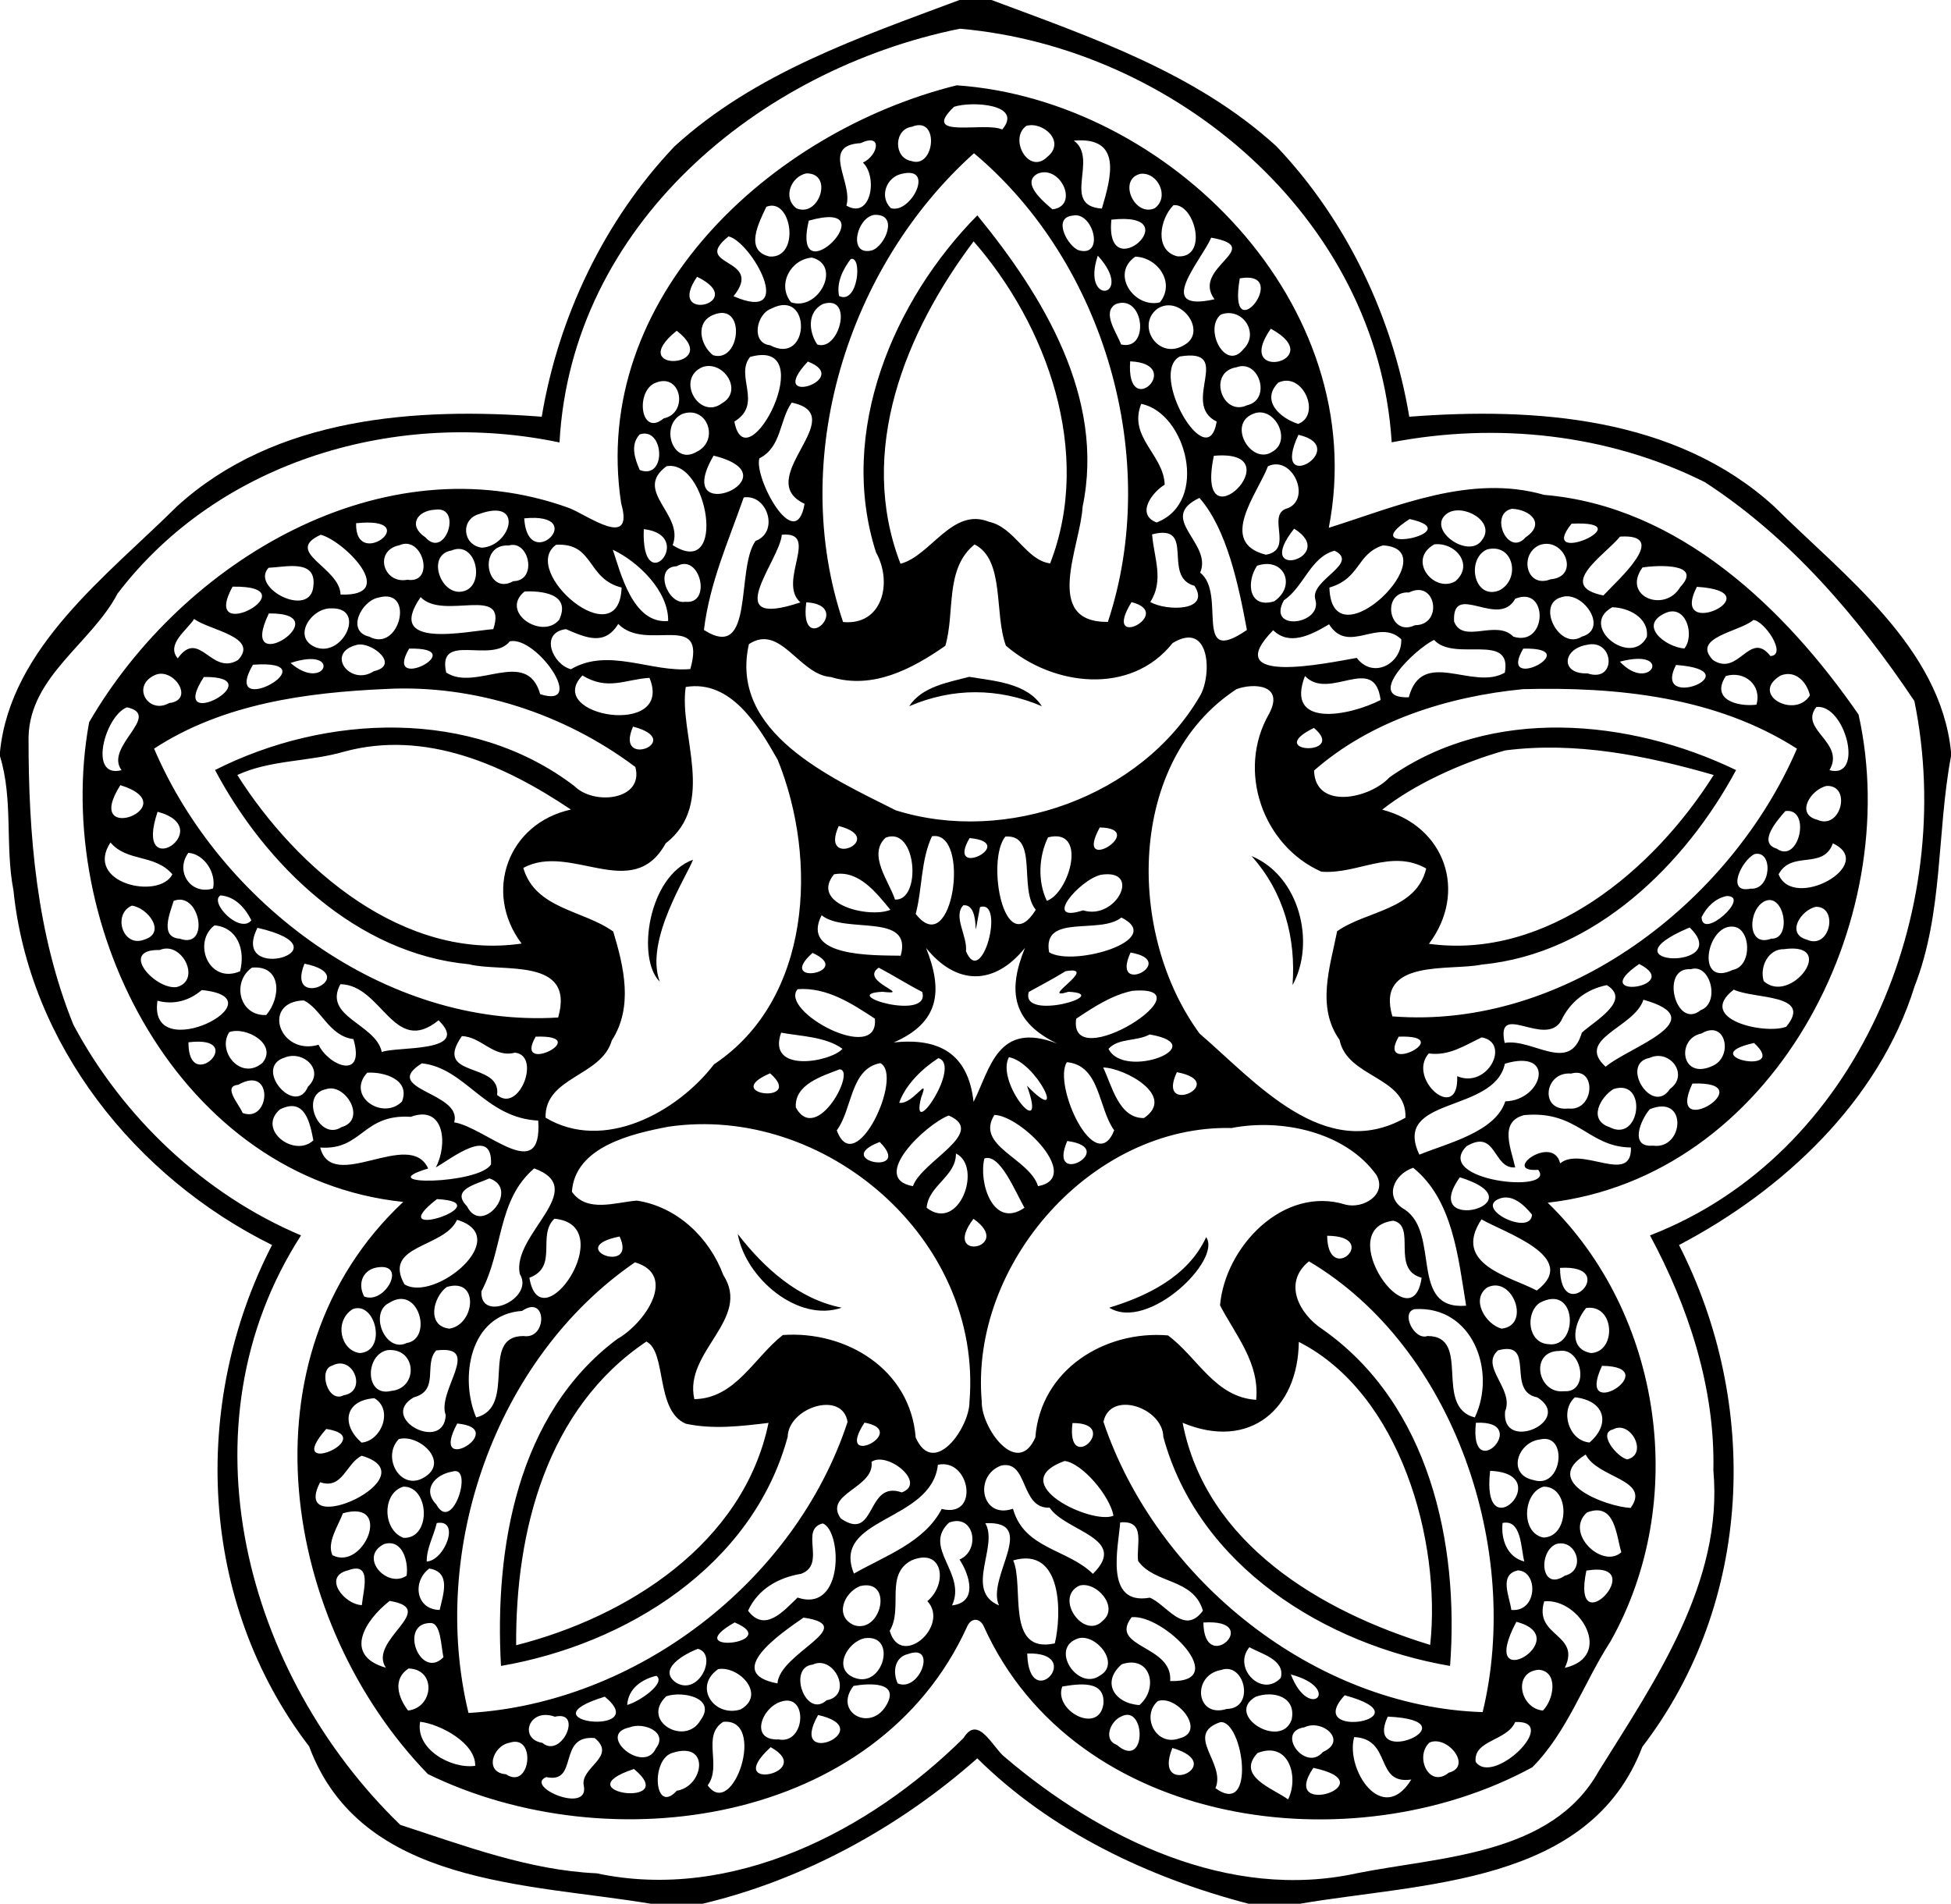
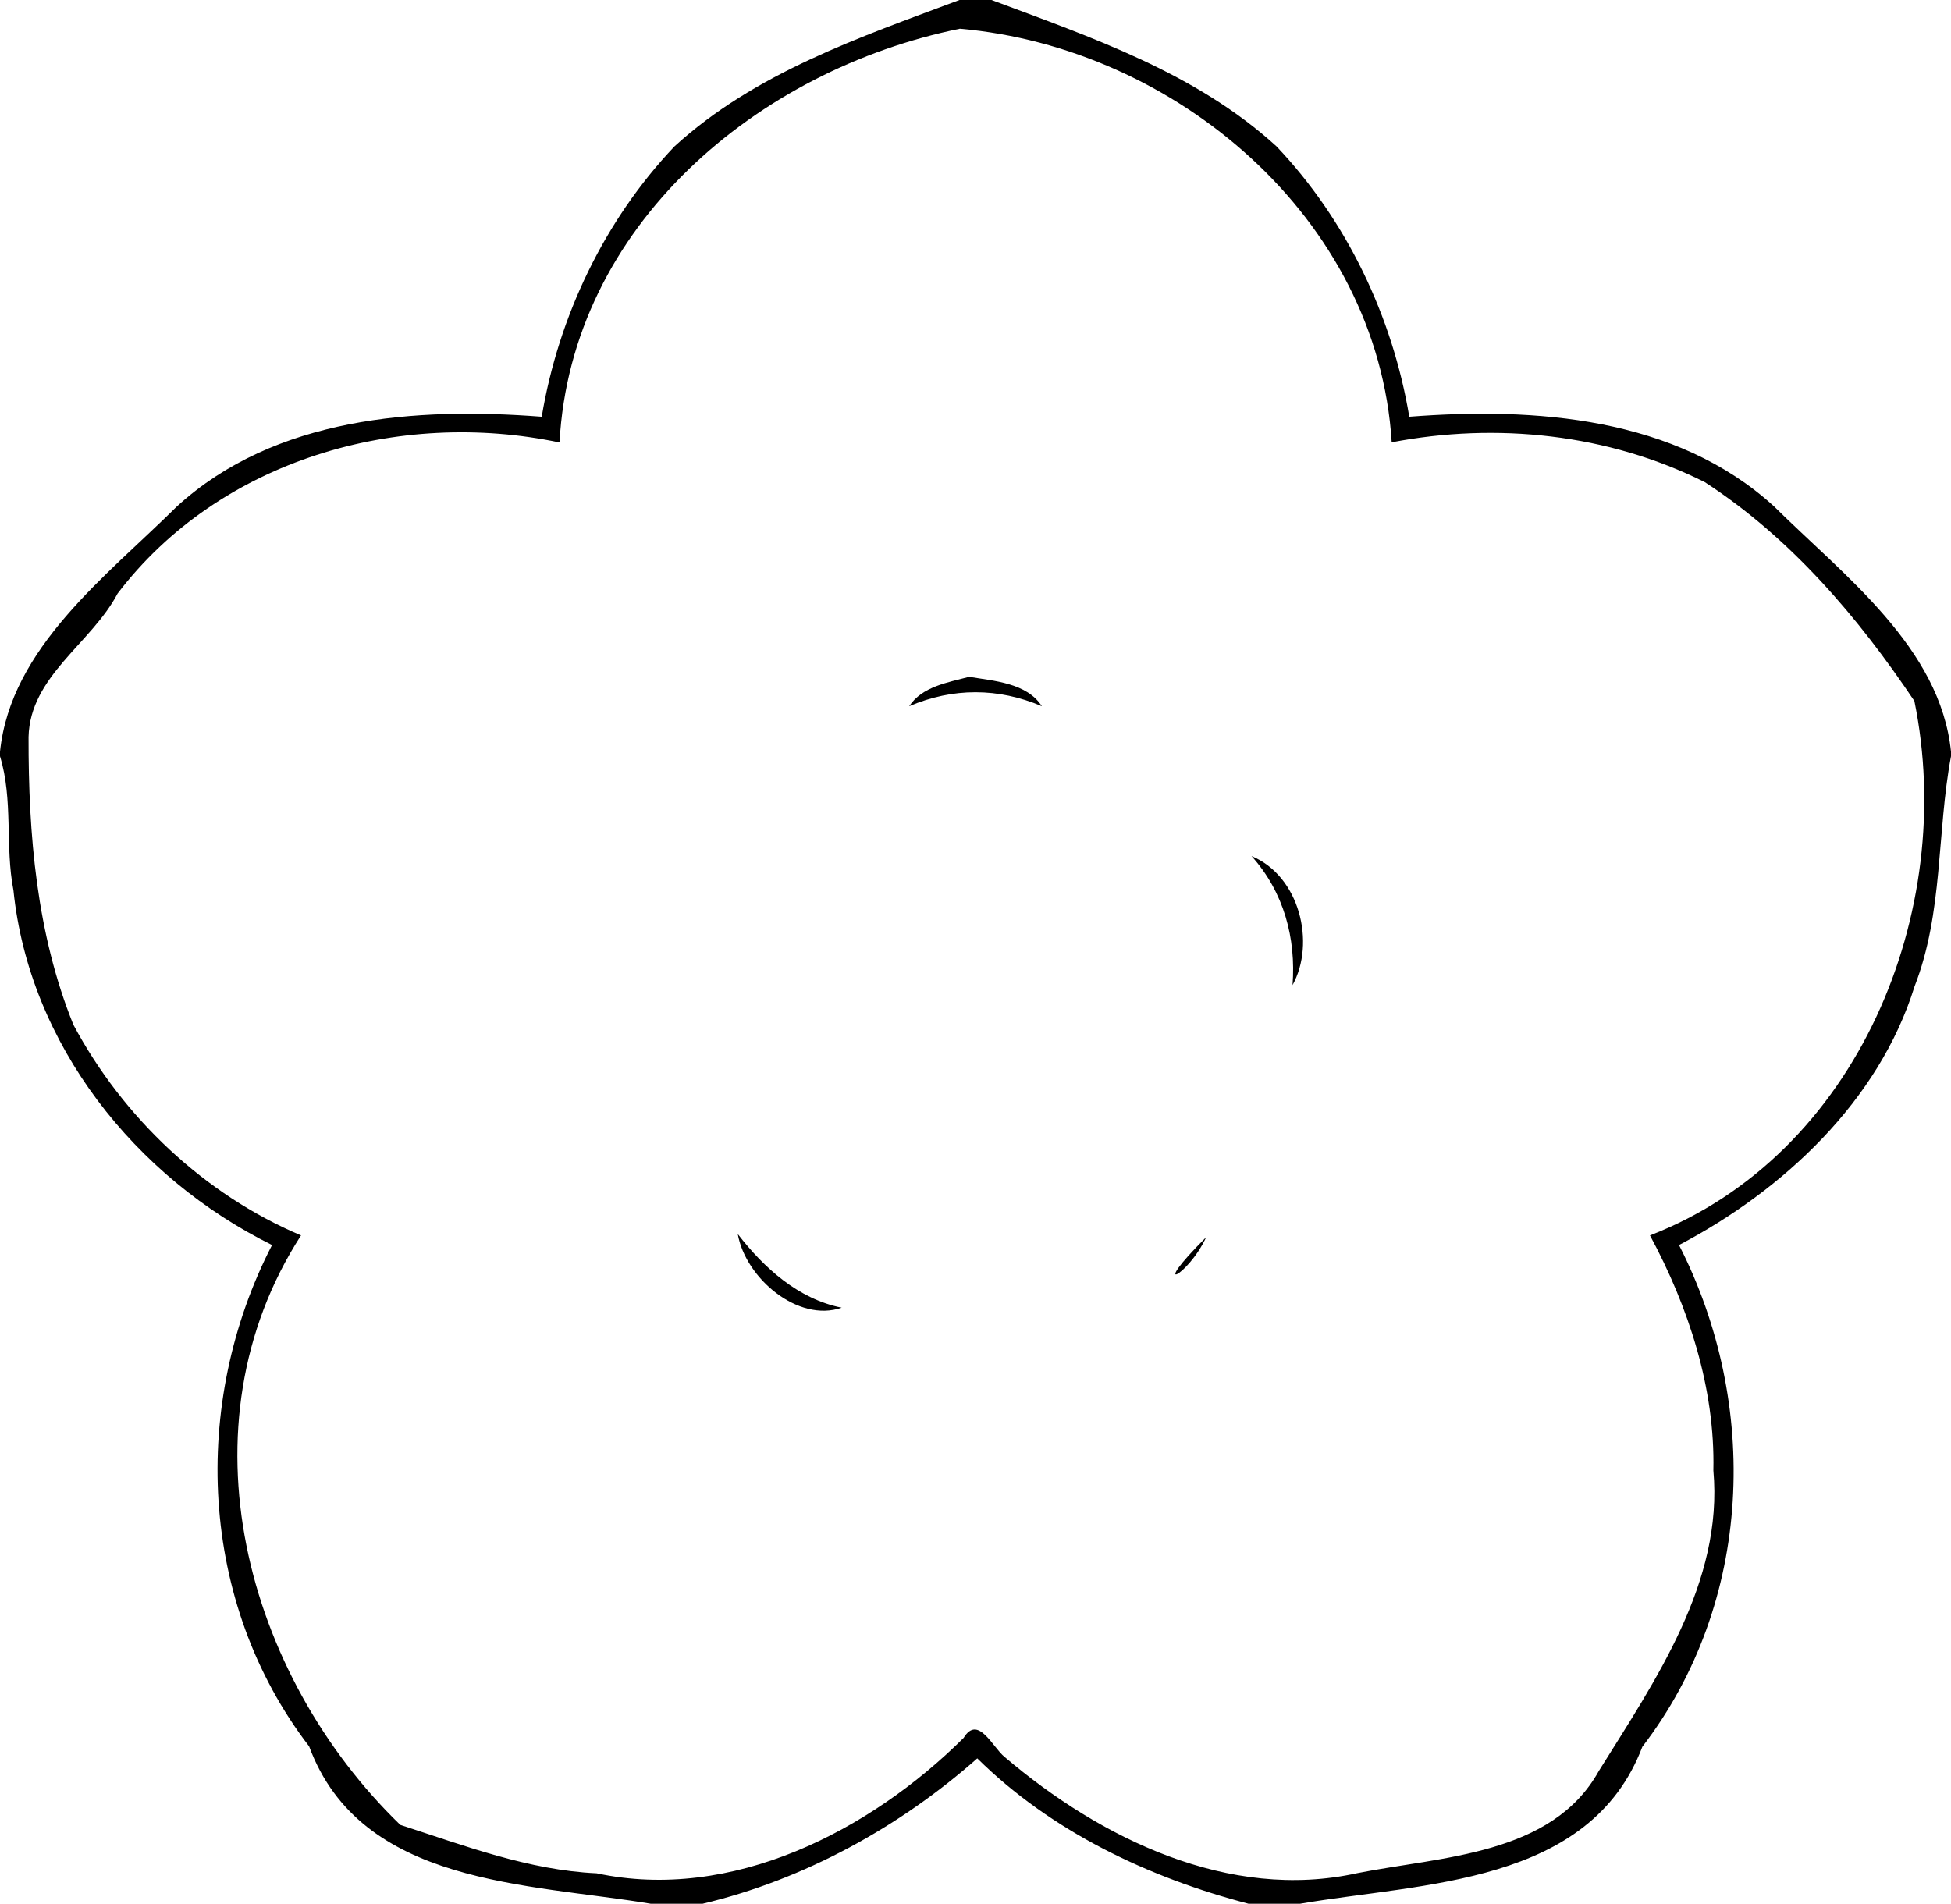
<svg xmlns="http://www.w3.org/2000/svg" width="373pt" height="364pt" viewBox="0 0 373 364" version="1.1">
  <path fill="#000000" opacity="1.00" d=" M 183.44 0.00 L 189.56 0.00 C 208.70 7.16 228.66 13.93 244.04 27.98 C 257.43 42.08 266.24 60.54 269.43 79.68 C 293.46 77.83 320.40 79.69 339.18 96.83 C 352.57 110.11 370.95 123.77 373.00 143.72 L 373.00 144.59 C 370.26 159.19 371.55 174.47 366.03 188.61 C 359.21 210.54 340.89 227.62 321.00 238.05 C 336.51 268.43 335.20 306.35 313.99 333.99 C 303.93 360.46 271.95 359.97 248.54 364.00 L 238.71 364.00 C 219.58 359.01 201.01 350.20 186.84 336.20 C 172.13 349.23 153.78 359.39 134.31 364.00 L 124.43 364.00 C 101.00 360.07 68.98 360.58 59.10 333.91 C 37.98 306.37 36.40 268.33 52.01 238.05 C 25.88 225.13 5.58 199.71 2.57 170.22 C 0.93 161.74 2.56 152.95 0.00 144.60 L 0.00 143.73 C 2.04 123.78 20.43 110.12 33.82 96.83 C 52.60 79.69 79.54 77.83 103.57 79.68 C 106.76 60.54 115.57 42.08 128.96 27.98 C 144.34 13.93 164.30 7.16 183.44 0.00 M 183.51 5.49 C 144.86 13.34 109.22 43.15 106.97 84.60 C 76.30 78.14 42.07 87.78 22.48 113.49 C 17.50 122.99 5.72 129.29 5.46 140.92 C 5.42 159.54 6.99 178.56 14.04 195.95 C 23.49 213.65 39.06 228.40 57.55 236.21 C 34.01 272.73 46.95 320.29 76.53 348.92 C 88.78 352.89 101.09 357.59 114.07 358.18 C 139.91 363.70 166.32 350.09 184.23 332.29 C 187.00 327.76 189.76 334.08 192.05 335.92 C 210.36 351.52 234.97 363.58 259.50 358.15 C 275.57 354.96 296.69 354.74 305.66 338.63 C 316.46 321.31 329.49 302.49 327.57 281.15 C 327.92 265.40 322.80 249.86 315.45 236.21 C 355.23 220.81 374.22 174.21 366.00 134.04 C 355.26 118.01 342.30 102.80 325.92 92.18 C 307.43 82.93 286.09 80.72 266.07 84.57 C 263.41 41.64 224.67 9.09 183.51 5.49 Z" />
-   <path fill="#000000" opacity="1.00" d=" M 182.91 16.31 C 223.41 19.12 262.38 58.25 254.04 100.92 C 267.05 96.82 281.12 90.58 295.22 94.62 C 320.99 96.78 341.34 116.37 355.33 136.63 C 364.17 176.31 338.86 225.06 295.90 229.96 C 317.91 251.33 322.96 287.16 307.88 313.88 C 302.77 321.78 299.67 331.14 292.95 337.91 C 258.52 356.65 205.62 349.64 188.12 311.05 C 187.36 309.26 185.63 309.26 184.88 311.05 C 167.62 348.94 116.47 356.13 81.81 339.21 C 53.96 310.51 45.45 259.46 77.09 229.81 C 34.41 225.35 9.83 177.43 17.04 138.09 C 34.88 107.34 73.10 84.23 108.77 97.12 C 112.27 98.45 121.33 105.26 118.76 96.26 C 112.75 56.95 147.41 25.12 182.91 16.31 M 182.40 20.42 C 175.80 26.72 188.20 23.21 191.61 24.76 C 195.75 19.85 185.63 19.32 182.40 20.42 M 174.34 24.24 C 170.88 24.68 170.78 30.20 174.22 30.78 C 178.74 32.38 179.70 22.02 174.34 24.24 M 196.22 24.07 C 192.81 26.50 196.65 33.55 200.22 30.00 C 203.86 27.09 199.37 23.14 196.22 24.07 M 164.53 27.37 C 156.78 27.81 163.13 34.79 161.82 39.31 C 166.53 42.06 167.86 33.84 164.98 31.09 C 167.88 29.74 168.83 25.34 164.53 27.37 M 205.30 26.89 C 210.12 30.37 202.74 39.35 210.66 39.88 C 212.45 33.84 214.61 26.08 205.30 26.89 M 186.21 29.30 C 161.98 51.04 150.66 87.65 161.18 118.93 C 168.72 119.66 170.70 111.36 167.48 105.62 C 160.06 82.52 170.89 57.32 186.85 41.18 C 199.43 56.57 211.34 76.07 206.97 96.92 C 206.59 104.39 199.22 119.04 211.81 118.91 C 222.10 87.83 211.25 50.29 186.21 29.30 M 154.16 33.15 C 151.16 33.79 149.63 37.83 152.25 39.82 C 156.61 41.72 159.43 33.09 154.16 33.15 M 172.39 33.24 C 169.45 33.86 168.07 37.60 170.30 39.79 C 174.06 41.04 178.92 31.63 172.39 33.24 M 198.35 33.22 C 195.16 35.00 199.49 38.55 201.21 40.03 C 206.45 39.39 202.73 31.35 198.35 33.22 M 218.07 33.23 C 213.63 34.23 216.85 41.56 220.75 39.82 C 223.67 37.73 221.41 32.88 218.07 33.23 M 146.51 39.54 C 145.10 42.53 142.23 47.95 147.14 49.05 C 153.09 49.44 151.39 37.58 146.51 39.54 M 224.35 39.23 C 221.73 41.85 220.63 47.89 225.08 49.01 C 231.11 49.49 228.43 38.81 224.35 39.23 M 167.10 41.09 C 163.71 41.66 162.08 49.07 166.71 47.87 C 169.23 47.06 171.94 40.80 167.10 41.09 M 205.13 41.22 C 201.05 41.57 204.21 47.22 206.29 47.87 C 211.28 49.20 208.96 40.38 205.13 41.22 M 154.62 42.19 C 151.10 57.40 170.34 37.75 154.62 42.19 M 212.48 42.00 C 211.13 55.32 227.71 40.29 212.48 42.00 M 139.29 45.20 C 131.92 51.08 146.29 49.15 140.24 56.64 C 152.51 61.97 143.63 46.20 139.29 45.20 M 231.56 45.44 C 229.71 49.79 220.44 59.86 232.20 57.22 C 227.59 51.12 242.24 47.35 231.56 45.44 M 186.14 46.15 C 173.10 63.48 163.82 86.19 172.16 107.79 C 177.95 106.29 182.04 96.92 189.09 99.77 C 193.99 100.83 196.19 107.15 200.77 107.72 C 209.03 86.47 200.08 62.08 186.14 46.15 M 155.21 49.25 C 151.10 49.60 148.51 54.47 151.25 57.81 C 156.54 59.54 161.01 50.69 155.21 49.25 M 162.65 49.52 C 161.15 51.49 159.88 54.06 160.42 56.59 C 164.01 58.35 164.95 48.88 162.65 49.52 M 209.88 48.88 C 206.57 58.72 217.18 56.90 209.88 48.88 M 217.06 49.07 C 212.23 52.37 216.87 59.01 221.75 57.81 C 224.76 54.10 221.37 49.22 217.06 49.07 M 133.27 52.92 C 127.03 61.98 143.46 57.90 133.27 52.92 M 237.03 53.22 C 234.53 67.67 247.19 51.50 237.03 53.22 M 157.34 58.12 C 154.29 59.63 154.60 63.41 156.24 65.86 C 160.45 67.33 163.31 56.23 157.34 58.12 M 213.30 58.15 C 210.59 59.76 213.52 63.61 214.33 65.86 C 219.86 67.19 218.76 56.09 213.30 58.15 M 147.48 59.00 C 144.54 60.05 143.55 65.61 147.22 66.01 C 154.90 70.08 155.22 55.01 147.48 59.00 M 221.23 59.06 C 217.08 62.33 221.59 69.09 226.54 65.89 C 230.90 63.30 225.61 56.15 221.23 59.06 M 136.44 60.18 C 132.86 61.55 133.85 65.99 136.33 67.92 C 141.63 69.49 142.64 57.68 136.44 60.18 M 233.41 60.15 C 230.09 62.77 234.23 71.19 237.73 66.75 C 240.90 63.65 237.44 58.61 233.41 60.15 M 129.38 63.24 C 119.12 71.50 138.58 70.40 129.38 63.24 M 242.96 62.85 C 235.57 73.39 254.27 69.01 242.96 62.85 M 143.40 68.25 C 140.44 71.90 145.95 77.24 140.40 80.60 C 142.69 92.86 157.27 64.35 143.40 68.25 M 225.56 68.16 C 219.51 71.36 230.94 91.11 232.60 80.60 C 225.55 77.17 236.15 66.45 225.56 68.16 M 154.45 69.13 C 146.05 78.07 163.28 72.54 154.45 69.13 M 216.07 69.09 C 215.24 80.78 226.73 69.55 216.07 69.09 M 134.34 70.17 C 129.09 72.39 133.66 80.42 138.06 77.09 C 142.17 74.71 138.31 68.85 134.34 70.17 M 236.36 70.23 C 230.80 71.15 233.65 79.74 238.43 77.48 C 243.14 76.42 240.75 68.57 236.36 70.23 M 125.41 73.16 C 121.40 74.58 122.39 83.74 126.90 79.99 C 131.65 79.01 130.28 71.26 125.41 73.16 M 244.37 73.17 C 240.99 76.62 244.76 79.97 248.19 81.05 C 252.70 79.32 249.05 70.93 244.37 73.17 M 151.36 76.98 C 148.97 80.40 149.44 85.48 145.18 87.64 C 144.09 91.33 152.12 106.25 153.82 96.33 C 143.64 91.55 163.08 79.42 151.36 76.98 M 218.18 77.22 C 215.64 83.61 222.50 86.91 222.67 92.67 C 220.16 94.20 217.16 98.39 221.13 99.90 C 231.28 95.98 226.79 78.91 218.18 77.22 M 130.44 79.15 C 126.05 81.21 128.59 89.14 133.20 86.38 C 137.62 84.24 135.25 77.42 130.44 79.15 M 239.47 79.17 C 234.61 81.24 239.29 89.02 243.26 86.37 C 247.16 84.16 243.54 77.31 239.47 79.17 M 122.31 83.05 C 120.45 85.02 121.36 87.70 122.31 89.87 C 127.54 91.83 126.98 81.53 122.31 83.05 M 248.24 83.13 C 242.62 95.18 258.63 85.56 248.24 83.13 M 136.43 87.12 C 128.09 101.38 152.58 91.12 136.43 87.12 M 232.07 87.15 C 228.25 105.36 247.88 85.71 232.07 87.15 M 127.42 89.15 C 120.95 93.93 130.91 98.31 128.60 104.23 C 139.17 110.96 135.30 87.67 127.42 89.15 M 242.41 89.15 C 240.50 94.27 232.68 103.72 242.02 106.06 C 247.59 105.12 241.78 98.23 246.29 97.14 C 250.72 95.18 247.04 86.98 242.41 89.15 M 142.19 95.11 C 139.19 103.67 135.68 111.43 134.58 120.45 C 144.36 126.69 140.62 108.81 144.44 103.43 C 149.02 101.74 146.73 94.42 142.19 95.11 M 229.31 95.20 C 221.06 99.13 231.91 103.81 229.45 109.49 C 234.62 113.50 227.85 127.69 238.39 120.45 C 236.80 111.89 234.55 101.13 229.31 95.20 M 83.22 97.45 C 79.67 97.63 77.98 100.52 81.31 102.72 C 85.11 107.08 88.51 96.70 83.22 97.45 M 289.06 97.28 C 284.61 98.20 288.30 106.65 291.69 102.72 C 295.51 100.17 292.62 97.43 289.06 97.28 M 91.61 98.28 C 87.97 99.29 88.44 104.22 92.10 104.72 C 97.71 104.42 100.31 95.12 91.61 98.28 M 276.71 98.15 C 272.46 101.12 280.84 107.13 283.37 103.21 C 286.01 99.71 279.68 96.18 276.71 98.15 M 100.22 99.11 C 100.91 110.01 112.94 97.86 100.22 99.11 M 269.50 99.24 C 258.35 106.45 281.24 101.80 269.50 99.24 M 68.08 100.04 C 67.85 109.39 81.49 98.66 68.08 100.04 M 300.46 100.13 C 293.52 108.74 314.62 99.45 300.46 100.13 M 123.08 101.17 C 122.53 115.02 133.31 102.36 123.08 101.17 M 247.42 101.08 C 239.24 111.40 256.12 106.53 247.42 101.08 M 61.33 102.24 C 54.07 105.56 64.98 108.45 65.11 113.68 C 76.31 114.10 65.97 103.53 61.33 102.24 M 149.47 102.25 C 149.05 107.29 137.25 120.45 153.02 115.18 C 148.54 111.25 156.92 101.52 149.47 102.25 M 220.26 102.17 C 220.62 106.68 222.60 110.94 219.91 115.11 C 223.06 116.88 231.53 116.91 228.36 112.01 C 222.02 110.25 228.80 100.00 220.26 102.17 M 309.73 102.60 C 306.75 106.20 297.41 112.04 306.54 113.85 C 309.25 110.94 319.42 101.99 309.73 102.60 M 76.36 104.25 C 71.38 105.27 73.28 111.75 77.89 110.85 C 83.29 111.67 80.85 102.23 76.36 104.25 M 97.26 104.30 C 91.24 103.93 92.93 114.07 98.14 111.12 C 102.82 111.07 101.20 103.15 97.26 104.30 M 106.32 104.16 C 99.23 109.19 118.38 125.70 118.84 112.34 C 112.10 110.66 113.66 103.75 106.32 104.16 M 186.32 104.10 C 180.57 108.77 182.63 117.06 180.73 123.48 C 174.39 127.90 166.86 131.90 158.85 129.45 C 152.75 129.03 149.26 119.16 143.18 123.16 C 139.35 140.09 158.90 148.71 171.25 154.93 C 192.36 161.56 218.19 152.31 229.37 133.14 C 231.74 129.29 231.48 118.52 224.19 122.95 C 216.17 133.05 201.26 131.20 192.31 123.45 C 190.03 117.28 192.15 107.03 186.32 104.10 M 264.39 104.28 C 259.31 105.90 260.15 110.59 254.16 112.34 C 254.59 127.41 277.14 104.99 264.39 104.28 M 274.22 104.08 C 268.92 107.04 274.17 113.49 278.24 111.14 C 281.89 107.99 278.24 103.63 274.22 104.08 M 294.35 104.21 C 290.37 105.95 291.78 112.60 296.45 110.76 C 302.20 110.28 299.08 102.56 294.35 104.21 M 86.30 105.26 C 81.28 106.11 84.45 114.50 88.86 112.97 C 92.80 111.62 91.00 103.27 86.30 105.26 M 117.16 105.11 C 118.60 109.33 120.94 119.36 127.74 118.74 C 127.84 113.05 122.04 107.40 117.16 105.11 M 255.14 105.29 C 250.50 106.56 249.28 112.22 245.47 114.77 C 242.05 120.86 253.02 119.46 251.45 114.55 C 250.46 110.88 260.06 107.73 255.14 105.29 M 284.31 105.05 C 280.25 106.84 281.78 114.78 286.61 112.90 C 290.81 110.79 289.41 103.75 284.31 105.05 M 51.35 108.56 C 47.73 112.40 59.49 118.46 59.92 111.97 C 60.47 106.85 54.60 108.43 51.35 108.56 M 129.37 108.27 C 124.90 108.39 127.63 115.70 131.02 115.06 C 136.18 115.64 133.85 105.65 129.37 108.27 M 240.33 108.17 C 238.21 111.30 238.72 116.46 243.61 114.97 C 247.94 111.98 245.47 106.42 240.33 108.17 M 314.03 108.49 C 309.99 114.03 318.27 117.31 321.24 112.24 C 325.62 107.62 316.93 108.06 314.03 108.49 M 44.46 112.17 C 38.00 123.99 59.89 111.92 44.46 112.17 M 324.42 112.20 C 318.88 122.97 339.58 113.15 324.42 112.20 M 100.28 113.10 C 95.49 117.04 103.63 122.38 106.89 118.53 C 109.30 113.45 103.38 112.94 100.28 113.10 M 269.38 113.28 C 263.94 112.97 265.50 121.96 270.51 119.54 C 275.95 119.55 274.61 110.71 269.38 113.28 M 72.36 114.26 C 69.12 114.85 66.11 120.69 70.59 121.73 C 76.43 124.88 79.43 112.27 72.36 114.26 M 80.42 114.17 C 73.44 124.25 89.22 120.69 94.31 120.29 C 97.15 111.67 84.77 118.73 80.42 114.17 M 289.69 114.48 C 286.50 120.32 277.57 110.99 278.00 118.84 C 279.69 123.24 286.06 118.33 289.33 121.73 C 295.85 123.77 296.08 111.86 289.69 114.48 M 298.44 114.21 C 293.61 115.59 298.18 124.44 302.41 121.73 C 307.72 120.25 302.52 112.69 298.44 114.21 M 154.15 115.16 C 152.69 126.11 163.46 115.69 154.15 115.16 M 216.33 115.13 C 210.39 124.77 224.83 117.27 216.33 115.13 M 63.27 116.32 C 59.48 116.25 55.73 121.92 60.39 123.78 C 65.62 125.72 70.11 116.08 63.27 116.32 M 308.23 116.11 C 301.70 119.71 311.89 127.69 314.85 121.77 C 315.29 118.13 311.35 116.16 308.23 116.11 M 51.40 117.29 C 45.02 130.53 65.44 117.13 51.40 117.29 M 318.45 117.19 C 313.06 119.57 318.46 123.74 322.03 123.99 C 324.04 121.50 322.37 115.51 318.45 117.19 M 37.12 118.34 C 35.73 120.52 31.71 123.18 33.98 125.88 C 38.13 120.08 40.38 129.27 45.50 126.20 C 49.69 121.75 39.88 120.48 37.12 118.34 M 335.22 118.54 C 332.66 120.79 323.24 121.86 327.50 126.20 C 332.43 129.48 334.50 120.36 338.48 125.44 C 341.78 125.24 337.30 118.67 335.22 118.54 M 118.20 119.30 C 115.59 123.54 112.07 121.95 108.19 120.29 C 103.08 120.98 105.64 127.05 109.16 127.96 C 116.30 123.73 124.57 128.62 131.98 127.92 C 135.18 116.57 123.61 124.83 118.20 119.30 M 254.10 119.37 C 250.41 121.57 246.47 123.47 243.41 120.50 C 232.95 131.20 253.65 126.79 259.39 125.79 C 262.53 129.94 268.08 126.88 267.90 122.23 C 263.50 118.05 257.80 125.25 254.10 119.37 M 97.47 122.62 C 93.99 127.02 83.56 120.68 85.30 128.58 C 90.94 132.36 100.70 123.68 103.28 132.73 C 112.30 135.60 102.59 121.54 97.47 122.62 M 274.17 122.35 C 270.48 124.12 260.69 133.65 269.34 133.32 C 271.90 123.72 281.59 132.16 287.70 128.61 C 289.12 120.79 278.08 126.67 274.17 122.35 M 68.26 123.29 C 62.06 124.81 66.94 131.33 71.48 128.33 C 76.60 127.20 71.05 122.63 68.26 123.29 M 303.31 123.31 C 298.66 124.13 298.33 128.95 303.50 128.75 C 309.18 130.65 308.65 121.99 303.31 123.31 M 78.22 124.02 C 73.07 132.78 90.55 123.73 78.22 124.02 M 291.22 124.02 C 286.07 132.78 303.55 123.73 291.22 124.02 M 55.55 126.76 C 62.22 132.56 65.55 123.45 55.55 126.76 M 309.69 126.51 C 315.54 132.73 320.11 123.76 309.69 126.51 M 48.35 127.10 C 41.96 138.18 63.79 125.95 48.35 127.10 M 320.43 127.14 C 315.70 136.30 335.30 128.26 320.43 127.14 M 29.46 129.15 C 25.08 131.29 28.42 136.65 32.33 134.43 C 37.47 133.84 33.01 127.29 29.46 129.15 M 38.98 129.44 C 31.59 140.76 52.60 129.28 38.98 129.44 M 111.35 129.15 C 103.83 136.93 128.95 141.19 124.17 129.61 C 119.56 129.87 116.24 132.12 111.35 129.15 M 249.49 129.25 C 245.64 139.20 257.79 136.99 263.95 133.84 C 262.78 124.78 254.15 134.16 249.49 129.25 M 329.95 129.26 C 327.00 133.75 332.14 135.17 335.80 134.74 C 336.90 130.99 333.49 128.18 329.95 129.26 M 340.45 129.15 C 334.36 132.76 343.22 137.57 346.03 132.94 C 345.42 130.39 343.26 128.05 340.45 129.15 M 73.86 131.73 C 58.50 132.40 42.58 134.57 29.46 143.14 C 42.03 172.65 73.72 196.60 106.71 194.55 C 110.04 182.86 95.86 185.98 89.69 184.37 C 68.11 182.37 50.70 165.32 41.11 147.23 C 62.32 136.49 90.20 135.33 109.79 150.28 C 113.55 154.07 123.16 152.99 121.47 146.65 C 108.00 136.52 90.83 130.85 73.86 131.73 M 131.10 131.35 C 129.74 140.41 137.08 153.62 127.26 161.26 C 120.92 172.76 109.08 161.00 100.05 165.95 C 102.35 173.84 111.54 174.00 117.24 178.11 C 119.29 184.88 121.10 192.55 116.96 198.95 C 114.99 205.84 104.12 205.88 104.30 213.70 C 115.42 220.37 129.49 212.65 136.51 203.50 C 155.14 191.09 156.42 164.43 148.70 145.31 C 145.03 138.84 139.79 129.91 131.10 131.35 M 236.38 131.78 C 215.36 145.55 215.36 178.61 229.36 197.64 C 240.01 206.79 253.22 222.45 268.70 213.71 C 269.02 205.78 257.58 206.14 256.10 198.83 C 251.63 192.53 254.28 184.90 255.64 178.05 C 261.32 174.06 270.74 174.06 272.67 166.06 C 265.95 162.24 259.45 167.25 252.61 166.66 C 241.44 161.70 236.37 147.39 242.61 136.51 C 245.68 130.80 239.56 130.56 236.38 131.78 M 291.15 131.77 C 276.79 133.17 262.02 137.83 251.23 147.33 C 251.43 154.86 261.76 152.80 265.65 148.63 C 285.05 134.95 311.48 137.39 331.91 147.24 C 322.24 165.24 304.88 182.38 283.34 184.42 C 277.35 185.71 262.91 183.16 266.20 194.33 C 299.25 196.96 330.91 172.52 343.55 143.15 C 328.09 133.22 309.10 131.29 291.15 131.77 M 24.28 135.24 C 20.10 136.81 16.76 148.93 23.24 147.26 C 19.87 142.75 31.11 136.76 24.28 135.24 M 347.27 135.17 C 343.82 139.49 352.90 141.93 349.76 147.26 C 356.51 149.07 352.81 134.60 347.27 135.17 M 121.03 138.93 C 117.36 147.26 131.32 141.62 121.03 138.93 M 251.20 139.18 C 241.32 144.02 257.75 144.66 251.20 139.18 M 65.78 143.72 C 59.08 145.68 51.76 145.23 45.37 148.18 C 56.83 166.28 77.31 183.70 99.72 180.41 C 92.34 170.62 97.07 157.43 109.15 154.79 C 96.53 146.32 81.41 139.47 65.78 143.72 M 287.78 143.48 C 279.53 145.77 270.35 149.97 264.26 154.81 C 276.32 157.95 280.64 170.56 273.19 180.46 C 295.82 183.53 316.19 166.33 327.63 148.18 C 314.81 144.48 301.22 141.74 287.78 143.48 M 23.01 150.12 C 15.46 162.02 35.93 154.14 23.01 150.12 M 349.25 150.27 C 346.28 150.86 343.14 155.63 347.43 156.74 C 352.01 158.78 354.01 150.10 349.25 150.27 M 30.13 155.21 C 25.35 169.32 41.89 158.39 30.13 155.21 M 341.33 155.08 C 339.83 156.80 335.95 161.15 339.67 162.26 C 343.98 165.32 346.34 154.38 341.33 155.08 M 160.35 157.93 C 156.56 166.36 169.91 160.41 160.35 157.93 M 210.26 158.21 C 205.04 167.73 219.82 158.41 210.26 158.21 M 169.32 160.16 C 165.82 163.44 169.99 168.50 171.11 172.00 C 176.24 172.31 175.31 157.86 169.32 160.16 M 178.18 159.89 C 176.03 164.48 176.35 169.88 175.07 174.75 C 182.22 183.94 185.68 158.66 178.18 159.89 M 185.37 160.24 C 180.64 168.36 194.98 161.12 185.37 160.24 M 192.21 159.95 C 188.49 164.46 191.94 183.75 198.03 173.95 C 194.68 169.99 198.61 159.50 192.21 159.95 M 200.37 160.10 C 198.58 163.77 198.36 168.54 200.14 172.24 C 204.47 170.71 208.03 158.19 200.37 160.10 M 21.12 161.08 C 16.00 168.88 30.43 172.13 32.96 167.17 C 29.55 163.23 24.33 164.87 21.12 161.08 M 350.42 161.25 C 348.53 166.42 342.53 162.49 340.04 167.17 C 342.82 174.26 359.00 165.32 350.42 161.25 M 36.01 163.06 C 33.42 166.60 36.44 171.21 40.73 169.88 C 41.38 166.92 39.06 163.29 36.01 163.06 M 335.45 163.30 C 332.97 164.47 329.87 170.93 334.69 169.91 C 338.65 170.25 339.06 162.49 335.45 163.30 M 159.45 167.17 C 154.80 172.86 166.12 175.64 170.23 173.96 C 167.57 170.73 164.15 166.27 159.45 167.17 M 210.46 167.26 C 206.31 168.27 199.19 176.62 207.06 174.06 C 213.44 176.03 218.41 166.02 210.46 167.26 M 42.16 171.20 C 39.91 172.48 45.83 178.66 48.06 175.97 C 46.89 173.61 44.95 171.42 42.16 171.20 M 330.14 171.32 C 327.93 171.74 326.31 173.41 325.32 175.34 C 325.31 179.92 334.88 171.30 330.14 171.32 M 33.21 172.24 C 32.49 174.60 30.47 179.23 34.38 179.48 C 40.22 181.59 38.27 170.30 33.21 172.24 M 337.42 172.29 C 334.13 173.87 333.92 181.24 338.62 179.48 C 342.67 179.62 341.14 170.65 337.42 172.29 M 25.21 173.16 C 21.48 174.77 23.44 181.23 27.55 179.67 C 31.92 178.35 28.25 173.55 25.21 173.16 M 184.17 173.09 C 182.15 175.21 184.99 178.97 184.68 181.87 C 187.72 189.18 192.24 171.87 187.36 173.44 C 185.50 183.24 187.98 172.72 184.17 173.09 M 347.16 173.38 C 344.30 174.00 341.37 178.54 345.45 179.67 C 349.94 181.65 351.52 173.30 347.16 173.38 M 157.08 175.00 C 152.97 182.98 166.87 182.65 172.20 182.73 C 174.53 174.37 161.57 178.66 157.08 175.00 M 214.39 175.43 C 210.27 178.77 199.23 174.58 200.57 182.07 C 205.07 184.93 223.05 179.77 214.39 175.43 M 41.01 176.93 C 36.73 180.18 39.91 188.26 45.90 185.71 C 46.95 181.61 45.41 177.33 41.01 176.93 M 49.22 177.40 C 43.72 188.36 67.27 181.54 49.22 177.40 M 323.03 177.34 C 305.55 184.69 331.74 185.69 323.03 177.34 M 331.23 177.17 C 326.23 176.86 324.12 188.88 331.26 185.45 C 335.13 184.75 334.77 177.26 331.23 177.17 M 30.55 181.64 C 22.57 181.48 29.68 189.28 33.77 188.73 C 38.60 187.48 34.77 179.82 30.55 181.64 M 177.05 181.25 C 180.30 189.41 179.67 195.48 170.87 199.32 C 179.69 198.37 185.13 201.59 186.13 210.68 C 189.31 204.36 190.69 195.10 202.13 199.54 C 193.55 195.39 192.57 189.54 195.95 181.25 C 190.11 188.47 182.88 188.47 177.05 181.25 M 341.09 181.48 C 338.02 181.42 336.38 184.91 337.19 187.58 C 342.30 192.28 351.53 180.05 341.09 181.48 M 155.34 182.20 C 148.08 188.68 163.55 185.90 155.34 182.20 M 216.14 182.13 C 212.19 190.74 225.60 183.75 216.14 182.13 M 58.21 184.26 C 54.47 193.53 69.59 186.55 58.21 184.26 M 313.39 184.32 C 303.03 191.38 322.15 188.76 313.39 184.32 M 48.17 185.01 C 44.23 187.78 45.77 194.33 50.90 194.07 C 53.78 190.71 53.87 184.50 48.17 185.01 M 168.00 185.02 C 164.13 187.65 174.85 190.34 168.72 189.63 C 159.88 190.05 178.03 195.41 176.31 189.66 C 173.49 188.21 170.80 186.50 168.00 185.02 M 203.73 185.69 C 201.43 187.10 199.05 188.36 196.69 189.66 C 194.97 195.41 213.12 190.05 204.28 189.63 C 198.22 191.51 210.49 184.56 203.73 185.69 M 323.25 185.32 C 317.30 184.82 320.36 197.06 325.15 193.14 C 328.92 191.78 327.03 184.10 323.25 185.32 M 65.08 188.18 C 61.66 194.47 71.88 195.74 72.99 201.15 C 75.73 200.02 90.25 201.36 83.85 195.08 C 75.26 202.07 73.06 188.31 65.08 188.18 M 307.19 188.36 C 303.21 189.15 300.11 191.63 298.47 195.17 C 295.37 200.42 285.90 191.20 287.67 199.41 C 293.01 198.47 300.12 205.41 302.42 197.45 C 304.88 195.19 312.02 191.27 307.19 188.36 M 38.57 189.30 C 36.19 191.36 33.18 192.17 30.11 191.34 C 28.14 204.22 54.24 190.85 38.57 189.30 M 152.50 189.13 C 148.83 193.30 168.12 203.68 167.26 194.77 C 162.85 191.86 158.06 188.73 152.50 189.13 M 216.48 189.45 C 212.52 190.28 209.07 192.57 205.75 194.78 C 204.13 205.95 231.86 188.16 216.48 189.45 M 331.47 189.22 C 324.13 194.88 337.43 197.88 341.50 196.31 C 346.72 189.98 335.32 191.07 331.47 189.22 M 58.08 191.28 C 49.90 191.54 53.41 201.95 60.91 199.76 C 62.78 203.74 69.91 206.69 67.57 198.68 C 62.92 198.11 61.39 192.87 58.08 191.28 M 314.19 191.15 C 312.52 196.51 301.04 198.56 306.97 203.96 C 311.27 200.26 327.92 195.00 314.19 191.15 M 43.84 197.34 C 41.40 201.02 46.09 206.74 50.19 203.21 C 53.11 199.66 47.06 196.20 43.84 197.34 M 149.34 197.45 C 146.54 205.32 158.83 203.06 161.07 200.54 C 157.95 198.23 153.13 198.14 149.34 197.45 M 219.79 197.79 C 217.33 199.16 213.85 198.42 211.93 200.54 C 214.91 206.57 232.02 199.87 219.79 197.79 M 325.29 197.61 C 320.44 198.54 321.32 206.67 327.46 203.78 C 331.42 202.00 329.97 194.82 325.29 197.61 M 88.30 198.11 C 82.61 206.29 95.91 202.85 95.04 209.36 C 99.27 212.96 103.52 201.77 98.44 201.27 C 94.36 202.35 92.05 198.20 88.30 198.11 M 102.41 198.21 C 97.97 205.90 113.86 197.82 102.41 198.21 M 267.41 198.21 C 262.97 205.90 278.86 197.82 267.41 198.21 M 283.28 198.35 C 280.04 199.87 277.04 201.96 273.15 201.42 C 268.88 206.32 278.97 214.93 278.59 205.77 C 284.47 208.23 288.86 199.34 283.28 198.35 M 36.03 199.29 C 35.96 209.55 47.70 197.86 36.03 199.29 M 335.34 199.42 C 323.50 202.01 342.39 205.85 335.34 199.42 M 54.45 202.20 C 48.30 204.07 56.44 213.65 58.88 207.77 C 62.17 204.63 57.99 200.77 54.45 202.20 M 179.40 202.32 C 176.38 204.26 173.13 207.37 171.91 210.85 C 174.49 211.31 177.86 205.22 176.10 209.89 C 173.89 218.62 183.99 203.61 179.40 202.32 M 192.89 202.14 C 190.24 207.02 200.46 219.00 196.33 207.58 C 204.28 215.75 198.23 203.10 192.89 202.14 M 315.38 202.27 C 309.62 203.35 315.83 213.44 319.27 208.21 C 323.03 205.49 319.20 200.50 315.38 202.27 M 80.65 203.31 C 72.59 208.36 88.48 208.81 86.83 214.59 C 92.88 215.58 103.73 226.78 102.90 214.26 C 92.64 213.73 89.03 204.21 80.65 203.31 M 168.30 203.27 C 162.52 204.35 162.98 212.11 159.98 216.12 C 163.49 225.74 172.86 205.61 168.30 203.27 M 203.96 203.09 C 201.24 207.44 209.39 225.20 213.02 216.12 C 209.93 211.89 210.38 203.69 203.96 203.09 M 287.71 203.38 C 285.67 212.97 266.04 209.53 271.36 220.77 C 276.65 218.60 285.87 216.49 287.79 210.58 C 294.95 210.40 297.61 200.42 287.71 203.38 M 160.51 204.46 C 157.18 205.76 151.85 207.32 152.15 211.75 C 156.14 218.99 163.80 204.53 160.51 204.46 M 210.91 204.10 C 212.60 207.65 213.93 213.86 218.71 213.77 C 224.94 209.54 215.02 204.20 210.91 204.10 M 70.21 205.10 C 66.11 209.56 73.14 214.31 76.85 210.62 C 78.50 206.43 73.46 204.90 70.21 205.10 M 147.23 205.22 C 137.46 209.38 154.07 211.22 147.23 205.22 M 225.00 205.00 C 220.90 213.73 235.33 206.98 225.00 205.00 M 300.36 205.27 C 295.24 204.83 294.26 212.56 299.86 211.95 C 304.86 212.53 305.35 203.87 300.36 205.27 M 45.54 207.42 C 42.45 207.67 45.80 211.23 46.38 212.80 C 51.67 214.83 52.45 203.46 45.54 207.42 M 323.56 207.18 C 318.11 218.74 337.53 206.62 323.56 207.18 M 62.31 208.26 C 57.20 209.27 60.93 218.33 65.31 215.50 C 70.23 214.10 66.02 206.97 62.31 208.26 M 308.44 208.24 C 305.86 209.89 303.62 214.13 307.69 215.50 C 313.68 218.66 315.06 206.06 308.44 208.24 M 53.49 212.14 C 49.08 216.01 56.29 221.43 59.91 218.04 C 59.30 214.95 58.39 209.63 53.49 212.14 M 315.41 212.09 C 313.65 214.11 311.43 219.45 316.02 219.05 C 321.95 219.90 322.74 209.08 315.41 212.09 M 78.54 213.54 C 69.28 212.94 69.29 219.98 61.22 219.41 C 63.50 228.31 78.31 215.64 81.86 223.42 C 70.54 226.79 91.62 226.47 93.87 222.63 C 94.24 215.09 86.21 221.61 83.32 223.21 C 85.63 218.92 85.02 211.15 78.54 213.54 M 181.38 213.29 C 176.97 214.96 166.12 225.30 174.54 226.80 C 176.15 222.04 188.88 216.55 181.38 213.29 M 190.12 213.17 C 186.35 219.13 196.77 221.42 198.46 226.80 C 206.98 225.18 195.29 213.36 190.12 213.17 M 291.40 213.21 C 286.48 214.46 288.94 219.71 289.68 223.21 C 285.39 223.56 286.15 215.70 280.36 219.18 C 273.85 225.83 297.69 228.31 294.08 223.67 C 286.84 224.21 296.87 216.72 298.28 222.43 C 302.41 219.05 312.00 226.69 311.81 219.40 C 303.60 219.33 301.68 212.25 291.40 213.21 M 127.78 215.43 C 120.89 216.74 109.92 219.22 109.34 227.87 C 112.23 231.97 117.75 229.85 121.76 229.56 C 129.44 230.72 135.63 236.64 138.29 243.80 C 143.75 252.26 130.64 258.44 132.75 267.52 C 140.61 267.39 144.15 259.58 149.66 255.26 C 161.77 254.39 174.06 261.82 175.06 274.85 C 178.54 282.67 185.39 272.93 185.35 268.00 C 187.90 236.83 157.63 211.04 127.78 215.43 M 235.45 215.68 C 208.81 215.04 185.36 241.65 187.70 268.01 C 187.56 272.96 194.49 282.65 197.94 274.85 C 198.94 261.89 211.19 254.33 223.29 255.33 C 228.93 259.47 232.25 267.15 240.16 267.65 C 240.85 260.62 236.26 255.34 233.25 249.58 C 234.21 238.42 245.36 226.59 257.29 230.34 C 260.63 231.16 265.22 228.44 263.18 224.71 C 257.26 216.38 244.94 213.82 235.45 215.68 M 168.19 218.35 C 158.78 221.92 174.75 224.97 168.19 218.35 M 204.04 218.16 C 200.08 227.40 214.12 219.51 204.04 218.16 M 182.76 220.55 C 182.81 224.96 177.51 226.61 177.16 230.93 C 183.41 235.76 187.91 223.05 182.76 220.55 M 188.20 221.51 C 187.06 226.04 189.82 235.07 195.86 230.93 C 194.03 227.68 191.10 220.43 188.20 221.51 M 102.13 223.40 C 95.02 229.50 96.27 238.91 92.04 246.91 C 91.73 253.06 102.26 248.28 99.39 243.61 C 97.71 236.05 112.98 227.37 102.13 223.40 M 270.18 223.28 C 266.43 224.53 264.51 229.01 268.59 231.28 C 275.45 235.91 269.31 250.57 280.30 249.65 C 278.77 240.36 277.77 229.41 270.18 223.28 M 93.56 225.31 C 91.07 226.46 86.10 227.41 89.28 230.63 C 92.10 236.42 99.55 227.31 93.56 225.31 M 279.10 225.10 C 271.04 236.38 294.94 230.06 279.10 225.10 M 83.54 229.27 C 72.43 237.88 96.28 229.93 83.54 229.27 M 286.44 229.28 C 282.13 231.25 292.66 236.38 292.90 232.24 C 291.39 230.39 289.03 228.10 286.44 229.28 M 87.38 233.23 C 84.93 238.67 73.08 237.96 77.32 245.56 C 83.06 249.13 98.35 236.51 87.38 233.23 M 105.99 233.02 C 102.61 236.28 106.83 242.19 101.21 244.31 C 103.33 257.04 118.77 234.20 105.99 233.02 M 186.11 233.04 C 179.75 241.44 194.07 238.62 186.11 233.04 M 266.38 233.40 C 254.52 234.89 270.01 256.98 271.79 244.31 C 265.82 242.67 270.93 234.42 266.38 233.40 M 283.24 233.14 C 277.51 241.78 288.80 244.08 293.81 246.75 C 302.23 240.35 287.58 235.69 283.24 233.14 M 118.45 236.42 C 107.64 238.59 121.98 243.93 118.45 236.42 M 253.73 236.28 C 253.87 246.06 264.17 236.33 253.73 236.28 M 121.39 241.36 C 94.66 259.72 82.01 296.40 89.57 327.52 C 121.56 325.67 151.98 302.49 162.04 271.88 C 161.07 265.77 150.72 269.12 150.59 274.73 C 143.89 299.43 119.70 314.41 95.78 318.53 C 94.52 296.09 98.84 270.32 118.01 256.02 C 123.29 253.04 129.62 243.77 121.39 241.36 M 250.25 241.17 C 245.19 245.27 248.39 251.24 252.84 254.16 C 273.24 268.47 279.00 295.05 277.23 318.53 C 253.30 314.42 229.12 299.43 222.41 274.74 C 222.31 269.12 212.27 265.74 210.96 271.85 C 221.14 302.12 251.45 326.35 283.46 327.36 C 290.97 296.38 278.05 257.65 250.25 241.17 M 72.50 242.28 C 69.47 242.54 68.25 245.29 69.62 247.88 C 73.45 249.51 77.79 241.76 72.50 242.28 M 298.25 242.42 C 298.31 253.99 310.03 241.72 298.25 242.42 M 85.40 246.08 C 82.77 248.04 81.51 253.55 85.92 254.04 C 90.81 253.29 91.73 244.17 85.40 246.08 M 284.33 246.17 C 281.10 248.48 284.07 253.25 287.08 254.04 C 292.77 253.45 289.20 243.76 284.33 246.17 M 74.39 249.12 C 70.51 250.99 73.66 258.76 77.74 256.79 C 82.83 255.99 80.06 245.47 74.39 249.12 M 294.34 249.12 C 291.56 251.10 292.09 256.81 296.06 257.01 C 301.88 257.81 301.59 245.19 294.34 249.12 M 67.46 250.29 C 63.82 252.54 65.07 258.27 68.82 258.71 C 74.04 258.33 71.83 248.73 67.46 250.29 M 99.81 250.65 C 89.76 251.32 87.84 263.55 91.04 271.02 C 99.03 268.96 91.56 255.45 100.09 255.45 C 104.67 256.18 104.62 247.36 99.81 250.65 M 270.47 250.31 C 267.72 250.90 270.36 256.35 272.91 255.45 C 281.44 255.45 273.97 268.96 281.96 271.02 C 286.17 262.16 281.50 249.62 270.47 250.31 M 303.24 250.09 C 301.08 252.66 299.59 257.88 304.18 258.71 C 309.13 258.45 308.73 249.28 303.24 250.09 M 123.58 256.51 C 104.52 269.30 98.54 292.75 98.68 314.57 C 119.96 309.17 142.15 295.14 146.93 272.06 C 141.69 272.69 136.34 273.34 131.12 272.22 C 125.24 269.71 127.52 258.50 123.58 256.51 M 248.31 256.57 C 248.18 269.29 239.01 277.43 226.10 272.04 C 230.57 295.23 252.67 308.17 273.43 314.51 C 275.56 294.78 267.82 266.49 248.31 256.57 M 74.13 258.14 C 69.73 258.95 69.72 267.20 74.77 265.95 C 80.04 265.47 79.69 257.69 74.13 258.14 M 83.39 258.21 C 80.95 260.81 84.10 265.88 79.09 267.18 C 72.26 271.17 84.85 277.84 85.22 270.58 C 83.43 265.96 92.42 257.07 83.39 258.21 M 286.41 258.19 C 282.83 261.30 289.55 265.58 287.75 269.85 C 286.97 277.89 301.05 271.66 293.91 267.18 C 287.81 266.04 293.79 256.20 286.41 258.19 M 298.14 258.30 C 292.36 258.30 293.93 266.61 299.04 266.00 C 303.97 266.36 302.52 257.58 298.14 258.30 M 63.47 261.13 C 60.81 261.86 62.67 268.41 65.72 266.77 C 70.29 266.06 67.56 258.91 63.47 261.13 M 306.28 261.15 C 300.92 272.60 318.64 261.29 306.28 261.15 M 71.57 267.34 C 65.68 267.78 65.33 272.59 69.14 275.83 C 72.97 275.48 75.24 269.48 71.57 267.34 M 301.10 267.16 C 298.16 269.77 299.93 275.47 303.89 275.81 C 307.96 272.31 306.90 267.82 301.10 267.16 M 87.41 272.18 C 81.74 282.77 97.72 273.12 87.41 272.18 M 165.28 272.01 C 159.33 281.15 174.22 273.62 165.28 272.01 M 205.04 272.09 C 203.79 282.41 214.49 272.01 205.04 272.09 M 282.17 272.04 C 280.83 284.36 293.09 271.47 282.17 272.04 M 62.37 273.22 C 53.80 282.97 72.83 274.80 62.37 273.22 M 308.38 273.31 C 305.39 274.01 309.16 278.62 311.10 279.04 C 315.21 278.03 311.73 271.44 308.38 273.31 M 76.24 275.16 C 72.86 278.68 76.69 285.37 81.25 282.38 C 85.93 279.42 80.04 274.11 76.24 275.16 M 294.41 275.23 C 290.10 275.74 288.06 281.97 293.19 282.99 C 298.71 284.80 299.88 273.89 294.41 275.23 M 69.16 278.34 C 66.15 279.78 65.49 284.88 61.21 283.40 C 55.22 294.82 82.57 282.28 69.16 278.34 M 303.16 278.11 C 294.51 283.39 307.08 288.07 311.75 288.32 C 315.71 282.86 305.45 282.68 303.16 278.11 M 166.62 279.50 C 167.28 284.53 157.37 285.56 160.74 290.33 C 167.59 295.03 165.47 282.92 172.41 285.35 C 177.26 283.57 169.67 277.42 166.62 279.50 M 203.55 279.34 C 191.76 283.58 208.86 291.62 212.88 289.80 C 212.17 285.97 206.89 279.76 203.55 279.34 M 179.31 280.07 C 178.09 291.08 158.83 290.05 163.26 300.87 C 169.22 297.48 176.75 294.89 180.04 288.51 C 187.39 290.37 185.45 278.71 179.31 280.07 M 191.41 280.22 C 186.09 282.17 187.62 290.57 193.66 288.47 C 195.80 296.18 204.10 296.15 208.94 300.92 C 215.93 294.08 203.72 292.85 200.67 288.27 C 194.99 288.51 196.66 279.09 191.41 280.22 M 86.48 281.37 C 83.19 281.92 80.64 284.79 83.43 287.67 C 86.53 293.39 90.67 280.00 86.48 281.37 M 284.89 281.23 C 283.05 296.85 297.82 281.72 284.89 281.23 M 77.13 284.25 C 73.01 285.45 73.09 292.52 77.15 294.04 C 82.53 294.25 82.11 284.17 77.13 284.25 M 295.11 284.25 C 291.17 285.35 290.65 293.09 295.07 293.98 C 300.11 293.89 300.25 284.20 295.11 284.25 M 65.56 289.34 C 64.64 291.78 62.45 294.93 63.55 297.35 C 69.53 300.48 75.27 286.58 65.56 289.34 M 303.40 289.19 C 299.03 293.10 306.36 300.07 309.97 296.79 C 308.97 293.49 308.79 287.11 303.40 289.19 M 83.50 291.21 C 82.93 293.69 81.56 295.95 81.58 298.56 C 85.02 298.40 88.12 290.39 83.50 291.21 M 157.29 291.28 C 152.76 292.43 158.07 299.09 153.17 300.91 C 148.85 301.63 144.92 303.80 143.02 307.97 C 146.24 312.28 149.90 307.93 152.48 305.46 C 161.44 308.46 160.97 292.65 157.29 291.28 M 181.45 291.12 C 176.26 295.92 184.90 300.83 182.01 306.96 C 187.04 306.36 185.36 301.10 183.44 298.18 C 187.51 296.48 186.34 289.30 181.45 291.12 M 188.37 291.24 C 190.98 295.64 184.28 304.15 190.99 306.96 C 188.52 301.63 198.69 290.72 188.37 291.24 M 214.16 291.09 C 213.85 295.66 211.02 307.03 219.82 305.48 C 223.03 306.75 226.37 312.86 229.98 307.97 C 228.14 301.70 220.75 302.92 217.59 298.46 C 217.19 295.39 219.15 290.62 214.16 291.09 M 287.27 291.19 C 286.93 294.30 288.12 297.72 291.42 298.56 C 290.74 295.96 290.91 290.46 287.27 291.19 M 73.43 295.23 C 68.45 297.72 74.03 303.83 77.74 301.27 C 78.12 298.61 76.97 294.16 73.43 295.23 M 297.44 295.25 C 294.03 296.84 294.59 304.35 299.16 301.28 C 303.41 300.21 301.30 294.04 297.44 295.25 M 174.29 298.34 C 169.10 301.02 172.72 307.48 170.10 311.81 C 172.20 319.15 181.66 310.88 177.30 306.14 C 181.25 302.83 180.31 295.82 174.29 298.34 M 193.71 298.35 C 195.88 303.29 192.13 316.28 201.66 314.22 C 202.98 308.81 203.21 295.60 193.71 298.35 M 66.50 300.26 C 61.60 301.47 65.84 306.81 69.18 306.90 C 69.46 303.93 71.22 298.50 66.50 300.26 M 82.07 299.91 C 78.78 302.35 79.47 307.77 84.06 307.82 C 84.71 304.88 86.32 300.58 82.07 299.91 M 290.22 300.26 C 286.48 301.04 288.62 305.26 288.94 307.82 C 293.96 308.30 294.14 300.45 290.22 300.26 M 303.29 300.30 C 300.22 314.99 315.91 298.22 303.29 300.30 M 164.44 303.26 C 161.29 304.52 159.45 309.14 163.37 310.77 C 168.57 312.30 170.83 301.75 164.44 303.26 M 206.38 303.17 C 201.44 305.46 207.24 313.70 210.85 309.87 C 214.00 307.22 209.59 302.29 206.38 303.17 M 74.49 306.10 C 69.74 309.82 65.55 316.51 73.77 318.87 C 70.24 313.59 84.15 307.65 74.49 306.10 M 295.23 306.18 C 293.15 312.99 302.34 312.33 299.16 318.90 C 308.66 316.72 302.08 305.51 295.23 306.18 M 153.62 309.29 C 149.15 312.38 138.19 319.90 148.64 321.87 C 149.03 316.00 164.61 310.89 153.62 309.29 M 216.35 309.21 C 211.88 315.08 224.27 314.48 223.72 321.42 C 235.49 321.77 222.53 308.61 216.35 309.21 M 82.38 310.32 C 76.11 310.25 80.32 321.38 84.78 316.87 C 84.30 314.71 84.31 310.42 82.38 310.32 M 140.45 310.21 C 129.48 316.45 150.03 314.22 140.45 310.21 M 230.07 310.23 C 230.20 320.67 241.80 309.44 230.07 310.23 M 289.90 310.09 C 282.09 324.86 301.69 313.17 289.90 310.09 M 165.31 313.23 C 161.97 313.94 159.09 319.15 163.37 320.80 C 168.89 322.90 171.62 312.37 165.31 313.23 M 206.21 313.24 C 200.49 315.02 206.05 323.39 210.27 320.38 C 214.31 318.12 209.58 312.36 206.21 313.24 M 133.43 315.26 C 130.95 316.18 125.47 319.21 129.37 321.80 C 133.77 324.22 137.20 316.24 133.43 315.26 M 238.86 314.95 C 235.58 318.88 241.24 324.73 244.87 320.81 C 245.73 317.34 241.19 316.25 238.86 314.95 M 173.63 316.25 C 170.99 316.83 170.63 319.77 171.64 321.88 C 175.87 323.62 179.22 314.18 173.63 316.25 M 196.39 316.15 C 196.71 328.00 207.71 315.81 196.39 316.15 M 155.38 318.27 C 150.50 318.78 154.02 328.72 158.02 325.10 C 163.22 324.16 159.50 316.34 155.38 318.27 M 214.47 318.21 C 210.45 321.67 213.15 325.73 217.84 326.01 C 221.57 322.82 220.00 316.37 214.47 318.21 M 78.11 319.02 C 74.99 321.04 76.13 324.61 78.02 327.06 C 82.93 326.49 83.45 319.14 78.11 319.02 M 137.32 319.13 C 132.50 322.45 136.46 328.40 141.56 326.86 C 146.56 324.08 141.37 318.50 137.32 319.13 M 233.46 319.30 C 227.81 320.28 228.57 328.62 234.55 326.75 C 239.99 326.69 238.02 317.69 233.46 319.30 M 294.15 319.26 C 289.13 319.69 290.59 326.67 294.98 327.06 C 297.17 324.85 297.93 319.51 294.15 319.26 M 125.49 320.41 C 122.67 321.09 120.11 322.86 119.91 325.99 C 122.26 325.35 127.41 321.78 125.49 320.41 M 246.79 320.16 C 250.33 329.30 256.77 322.81 246.79 320.16 M 163.18 322.35 C 159.29 327.35 166.33 331.22 169.39 326.15 C 172.19 321.52 166.24 321.81 163.18 322.35 M 203.09 322.47 C 201.36 327.07 210.07 331.74 210.95 325.83 C 211.37 321.15 206.19 321.95 203.09 322.47 M 115.63 324.41 C 99.43 329.32 124.98 332.10 115.63 324.41 M 127.37 324.34 C 122.41 329.09 131.04 333.96 133.92 328.91 C 137.10 324.64 130.45 323.24 127.37 324.34 M 240.05 324.43 C 234.07 327.92 244.90 334.59 246.94 328.81 C 247.88 324.39 243.41 323.19 240.05 324.43 M 257.09 324.14 C 248.87 332.97 273.44 328.58 257.09 324.14 M 149.48 325.31 C 145.62 326.34 143.21 332.84 148.86 332.58 C 153.96 333.58 154.55 323.83 149.48 325.31 M 221.36 325.25 C 218.10 328.09 220.99 334.02 225.47 332.38 C 230.77 331.11 225.00 323.97 221.36 325.25 M 106.08 328.24 C 101.07 326.42 99.11 332.52 103.70 333.24 C 107.35 336.34 111.57 326.93 106.08 328.24 M 156.41 327.91 C 150.41 338.49 168.38 330.61 156.41 327.91 M 214.31 328.22 C 212.30 329.10 210.84 332.64 213.51 333.62 C 219.29 338.61 219.10 325.64 214.31 328.22 M 265.32 328.22 C 260.48 338.61 282.25 328.98 265.32 328.22 M 80.32 329.20 C 79.39 334.47 86.26 338.26 90.85 337.63 C 90.97 333.29 84.22 329.68 80.32 329.20 M 138.27 329.22 C 134.08 331.84 138.09 337.63 135.30 341.36 C 140.14 348.13 146.67 328.40 138.27 329.22 M 233.36 329.26 C 226.26 331.64 234.48 337.15 232.37 341.90 C 240.19 347.62 237.74 329.09 233.36 329.26 M 289.68 329.25 C 288.10 332.93 281.68 332.65 282.12 336.86 C 285.44 341.63 298.50 328.88 289.68 329.25 M 120.39 330.27 C 113.86 331.60 123.11 339.40 125.40 334.28 C 127.85 331.11 122.93 329.23 120.39 330.27 M 249.39 330.26 C 243.76 331.07 249.57 338.95 252.92 334.98 C 257.73 332.85 252.83 328.60 249.39 330.26 M 113.70 332.32 C 106.47 331.67 110.74 341.15 104.44 339.78 C 100.12 341.57 112.68 346.98 111.62 341.47 C 110.81 337.92 118.07 335.91 113.70 332.32 M 258.90 332.13 C 257.17 338.29 264.29 349.24 269.82 340.25 C 262.75 341.30 266.21 332.49 258.90 332.13 M 97.39 333.22 C 94.20 333.81 92.50 338.91 96.73 339.24 C 101.43 342.38 102.63 331.46 97.39 333.22 M 273.28 333.19 C 270.40 335.90 273.22 342.02 276.98 338.94 C 281.61 337.74 276.66 331.65 273.28 333.19 M 147.34 334.06 C 137.81 342.79 156.28 339.01 147.34 334.06 M 224.14 334.21 C 220.15 344.07 235.11 337.43 224.14 334.21 M 128.50 335.17 C 124.36 336.46 125.09 347.12 129.39 342.39 C 134.55 341.60 135.90 332.76 128.50 335.17 M 240.42 335.18 C 236.27 339.65 243.37 341.93 246.26 344.05 C 248.35 339.92 246.53 332.78 240.42 335.18 M 121.20 338.23 C 107.41 342.79 130.42 345.86 121.20 338.23 M 251.09 338.02 C 244.35 347.96 265.36 341.01 251.09 338.02 Z" />
  <path fill="#000000" opacity="1.00" d=" M 185.29 129.41 C 189.96 130.20 196.29 130.54 199.19 135.03 C 190.86 131.47 182.14 131.46 173.82 135.03 C 176.29 131.26 181.24 130.49 185.29 129.41 Z" />
-   <path fill="#000000" opacity="1.00" d=" M 132.49 164.38 C 131.52 167.19 123.15 179.82 126.14 187.69 C 121.68 183.37 123.87 167.52 132.49 164.38 Z" />
  <path fill="#000000" opacity="1.00" d=" M 239.27 163.68 C 248.47 167.49 251.57 180.27 247.11 188.36 C 247.79 179.43 245.50 170.62 239.27 163.68 Z" />
  <path fill="#000000" opacity="1.00" d=" M 141.05 235.95 C 146.07 242.44 152.64 248.39 160.92 250.03 C 152.57 252.94 142.52 244.36 141.05 235.95 Z" />
-   <path fill="#000000" opacity="1.00" d=" M 230.60 236.55 C 233.65 240.89 219.51 254.64 212.07 250.03 C 219.28 247.82 227.11 244.11 230.60 236.55 Z" />
+   <path fill="#000000" opacity="1.00" d=" M 230.60 236.55 C 219.28 247.82 227.11 244.11 230.60 236.55 Z" />
</svg>